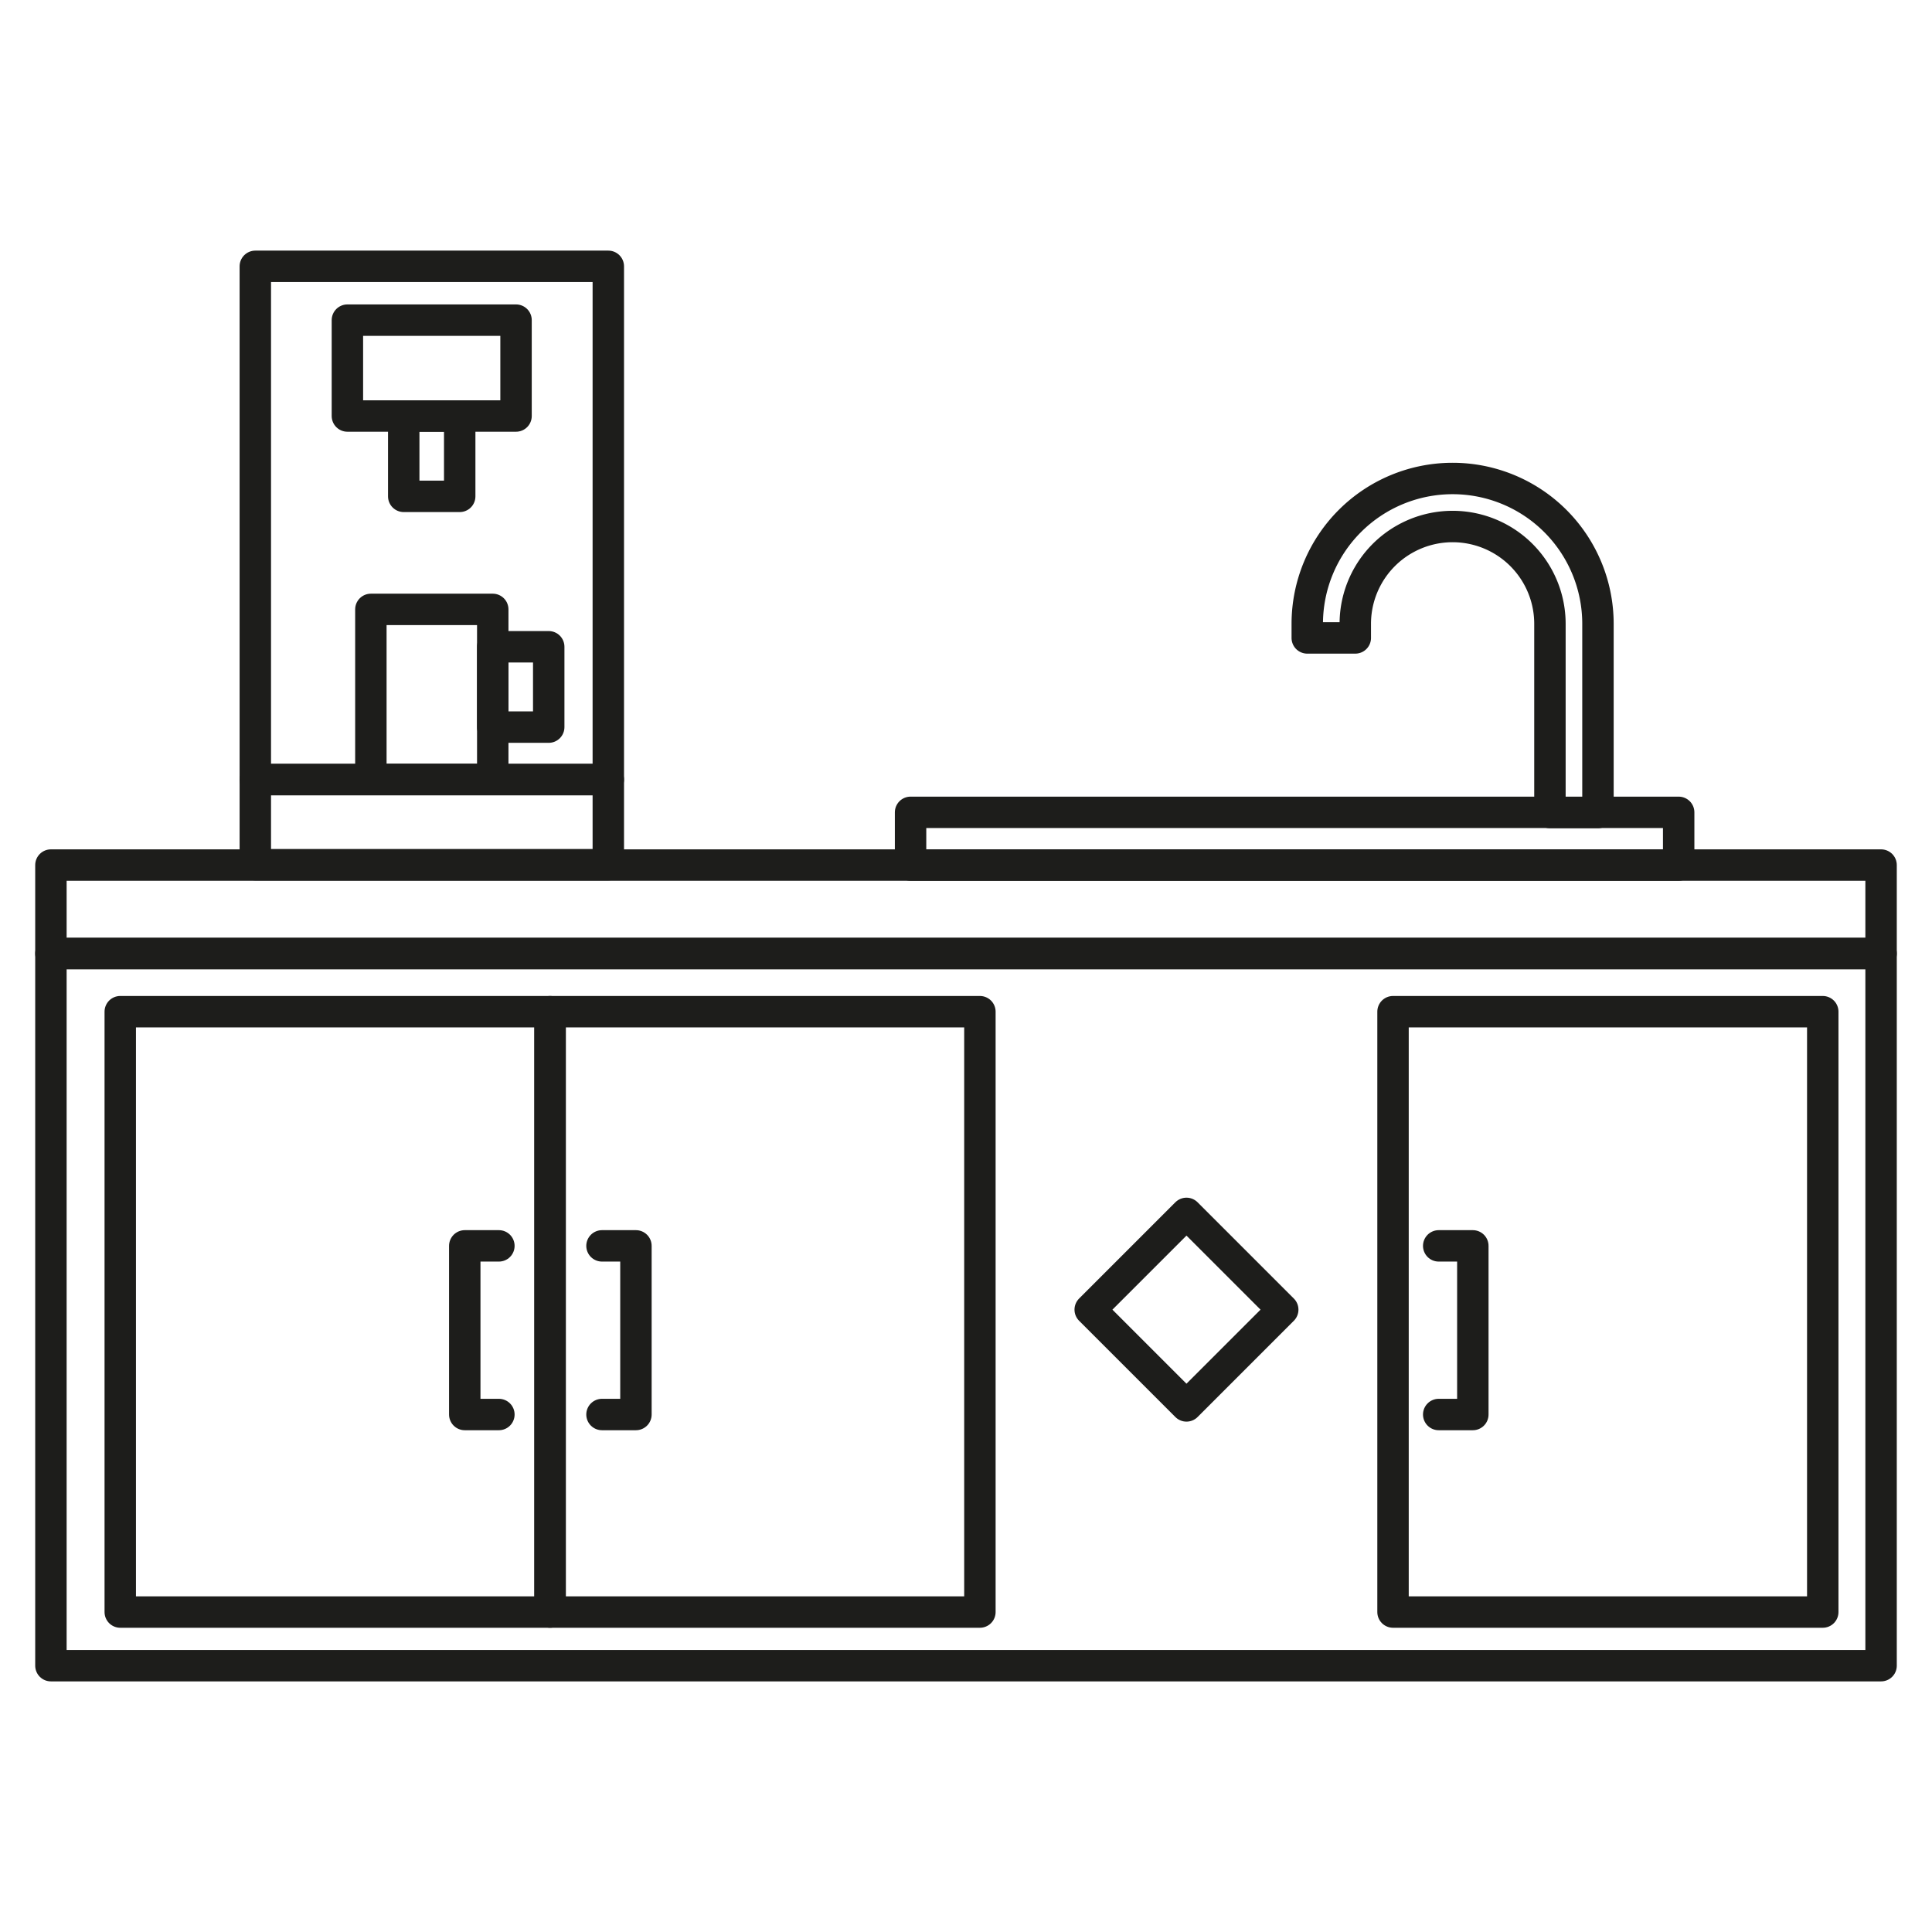
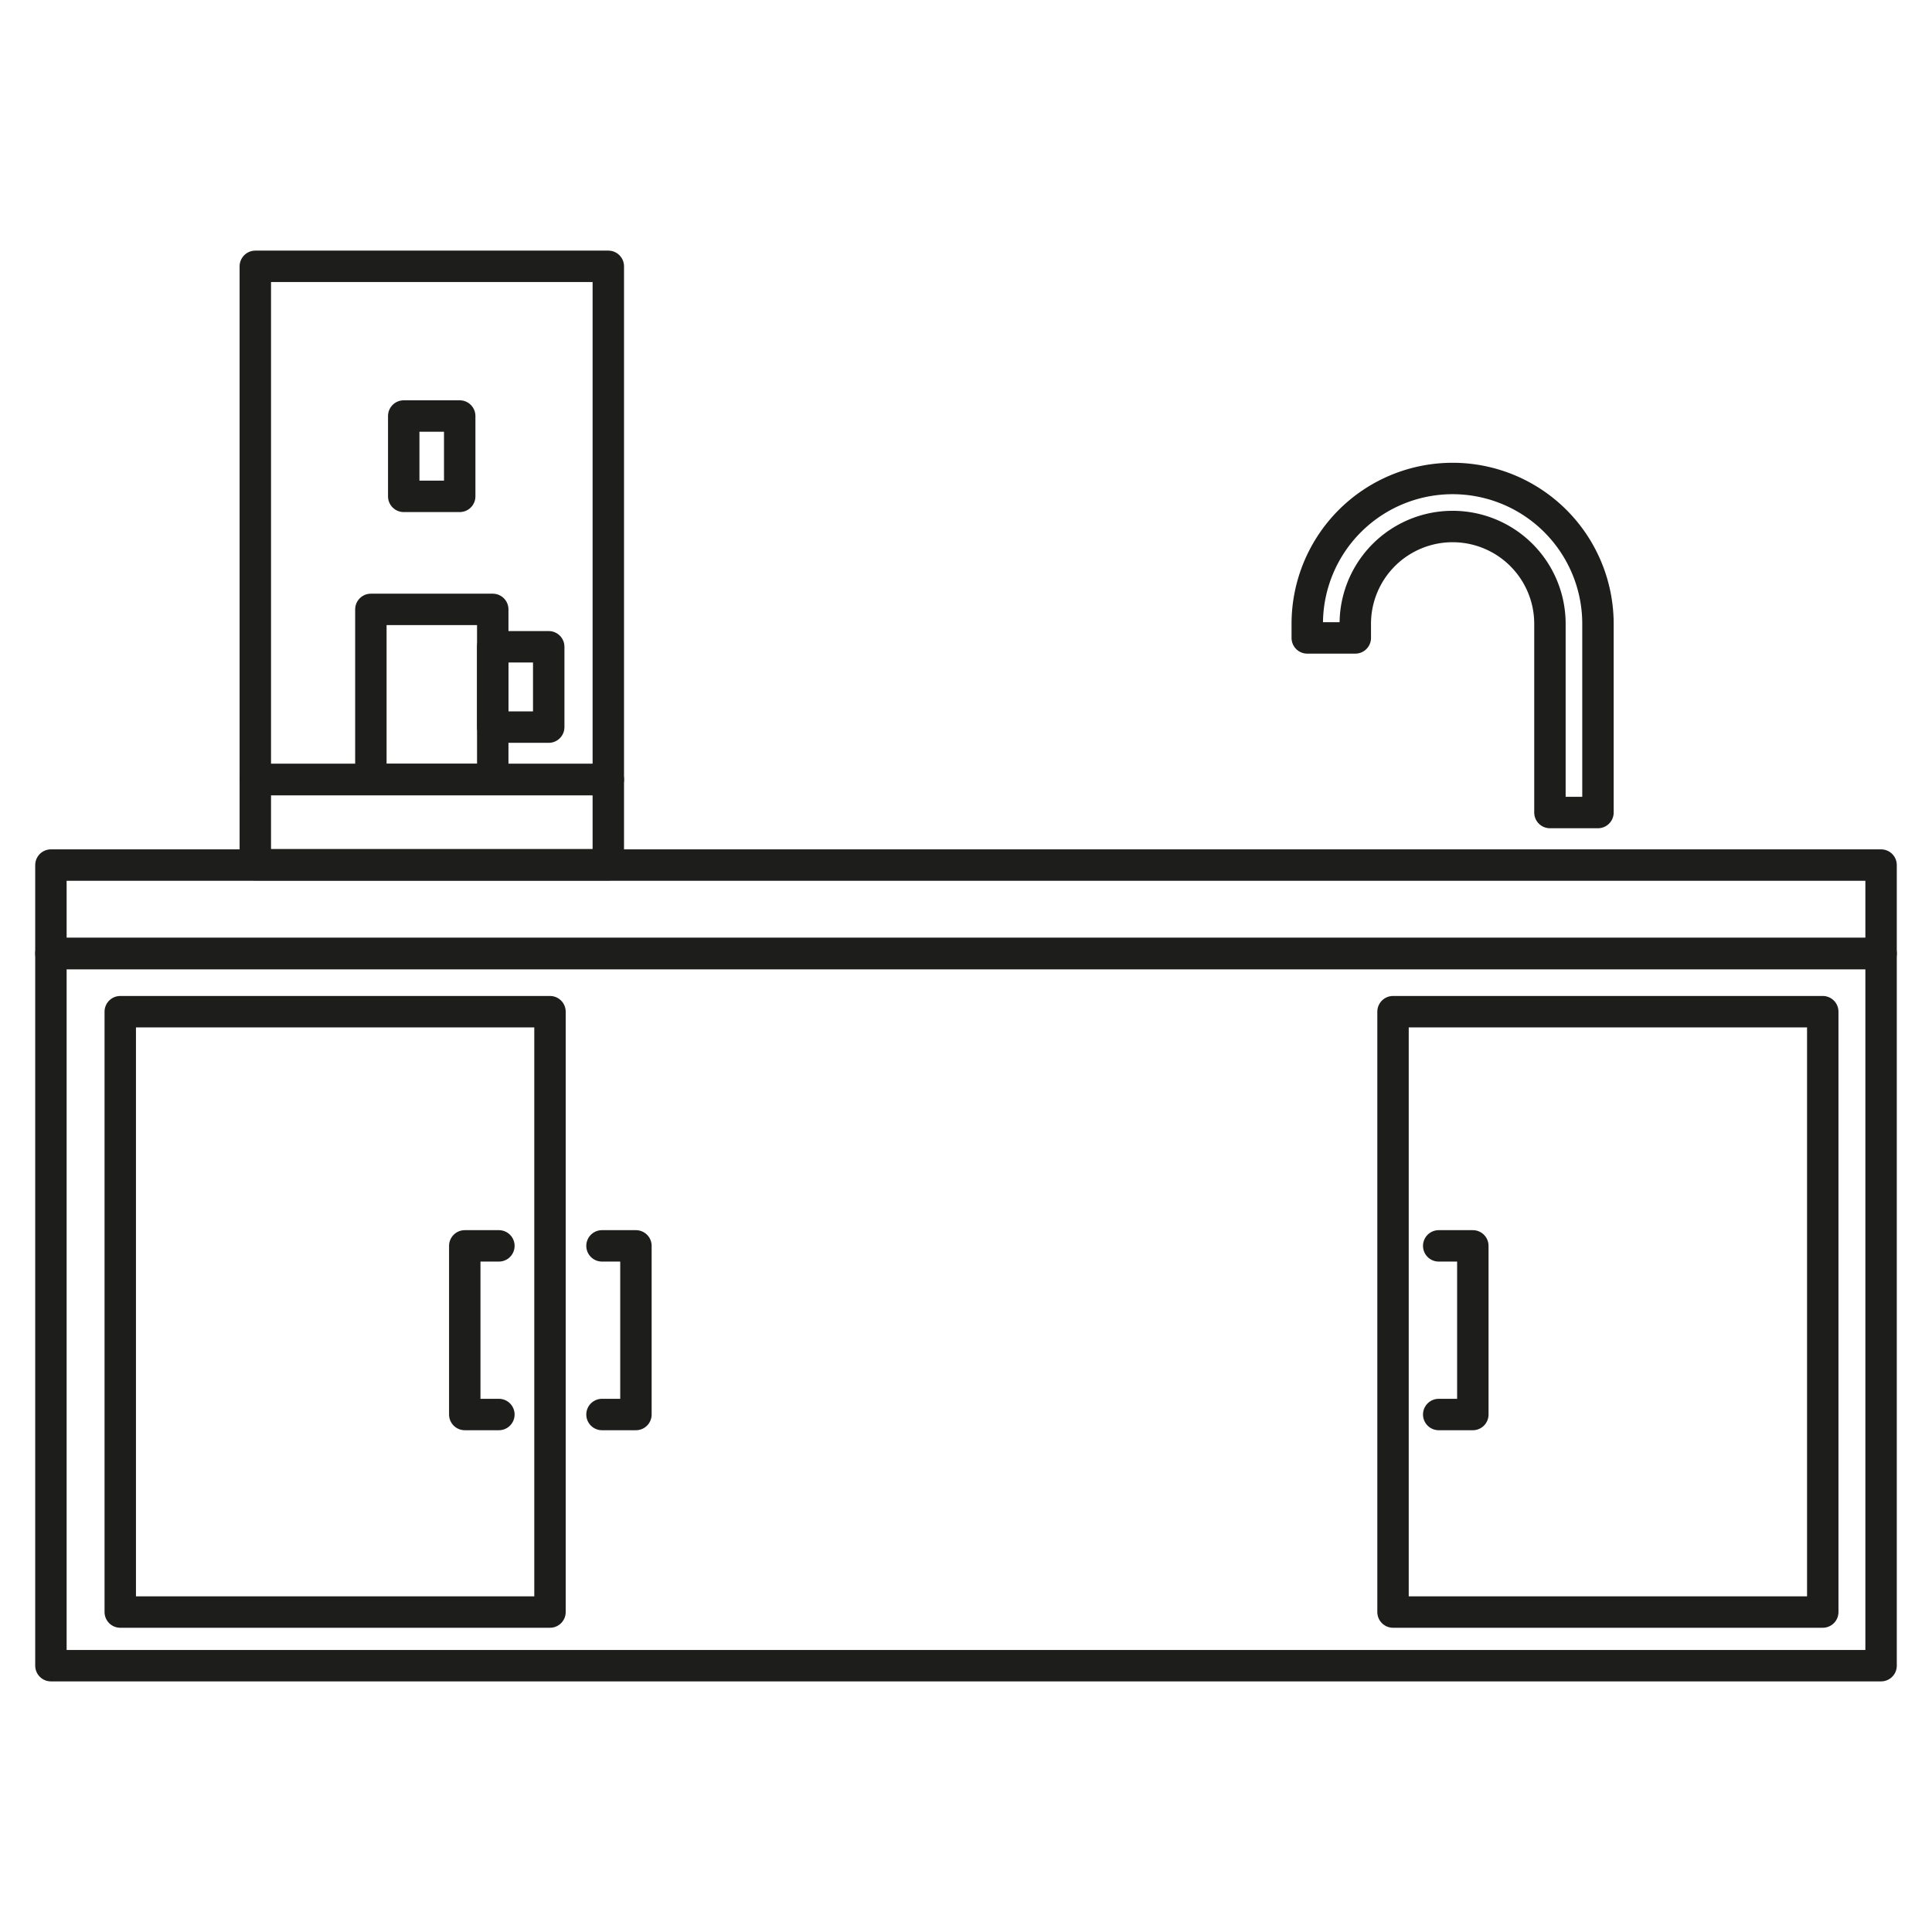
<svg xmlns="http://www.w3.org/2000/svg" id="Ebene_1" data-name="Ebene 1" viewBox="0 0 107 107">
  <defs>
    <style>.cls-1,.cls-2{fill:none;stroke:#1d1d1b;stroke-linejoin:round;stroke-width:1.74px;}.cls-2{stroke-linecap:round;}</style>
  </defs>
  <rect class="cls-1" x="2.82" y="52.81" width="101.36" height="39.44" />
  <rect class="cls-1" x="2.82" y="47.91" width="101.36" height="4.9" />
-   <rect class="cls-1" x="50.44" y="44.99" width="42.54" height="2.92" transform="translate(143.41 92.9) rotate(180)" />
  <rect class="cls-1" x="22.36" y="23.04" width="3.1" height="4.45" />
  <rect class="cls-1" x="27.29" y="35.82" width="3.1" height="4.45" />
  <rect class="cls-1" x="20.54" y="33.75" width="6.75" height="9.42" />
-   <rect class="cls-1" x="19.24" y="17.73" width="9.34" height="5.31" />
  <rect class="cls-1" x="6.66" y="56.03" width="23.8" height="33.25" />
  <rect class="cls-1" x="77.15" y="56.03" width="23.8" height="33.25" />
  <polyline class="cls-2" points="27.63 69 25.74 69 25.74 78.34 27.63 78.34" />
  <polyline class="cls-2" points="79.68 78.34 81.57 78.34 81.57 69 79.68 69" />
-   <rect class="cls-1" x="30.47" y="56.03" width="23.8" height="33.25" />
  <polyline class="cls-2" points="33.34 78.34 35.22 78.34 35.22 69 33.34 69" />
-   <rect class="cls-1" x="61.94" y="68.76" width="7.54" height="7.54" transform="translate(-32.04 67.71) rotate(-45)" />
  <path class="cls-1" d="M88.5,45H85.84V34.55a5.39,5.39,0,0,0-10.78,0v.78H72.4v-.78a8.05,8.05,0,0,1,16.1,0Z" />
  <rect class="cls-1" x="14.14" y="43.18" width="19.55" height="4.71" />
  <rect class="cls-1" x="14.14" y="14.75" width="19.55" height="28.42" />
</svg>